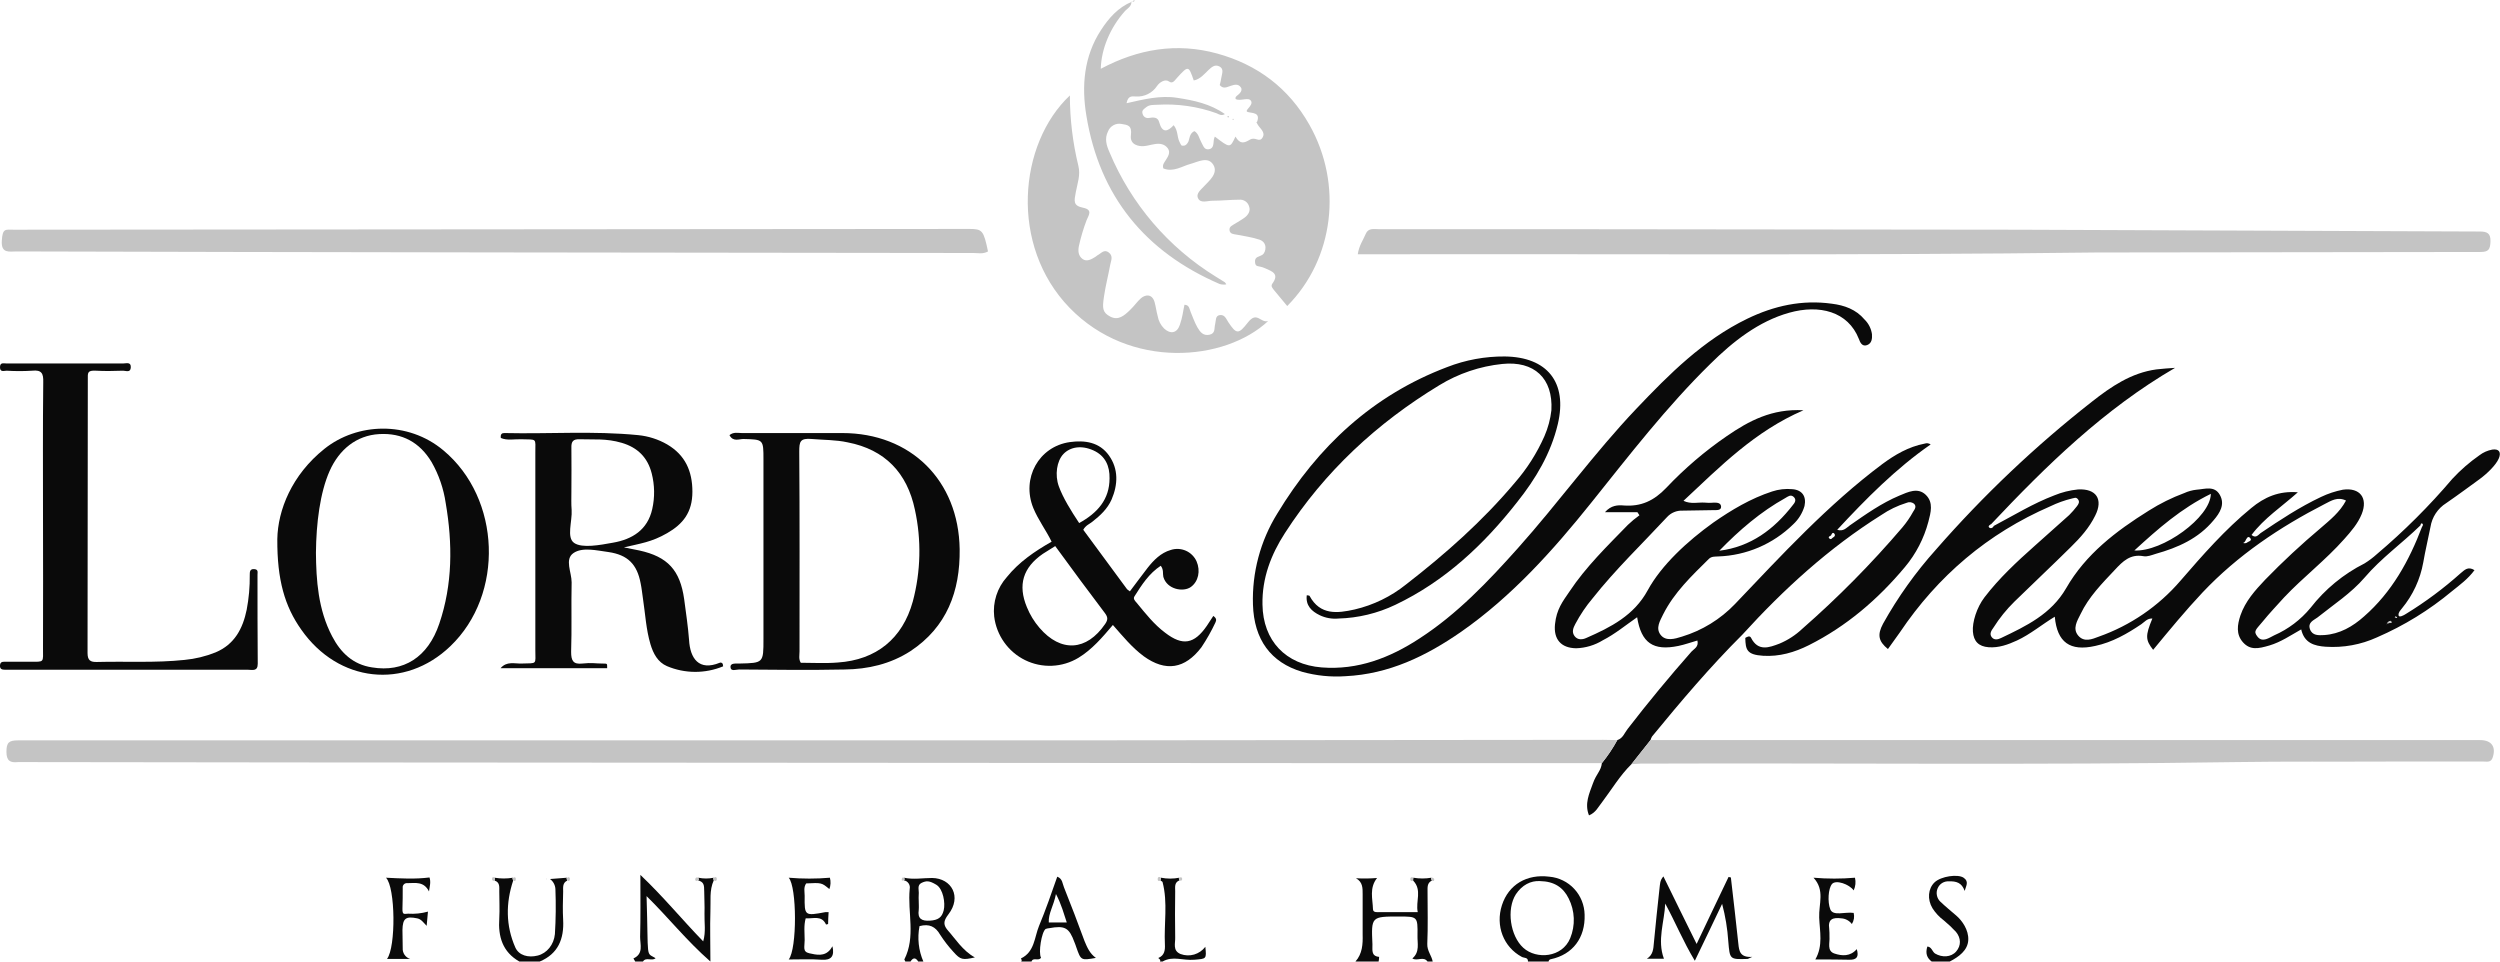
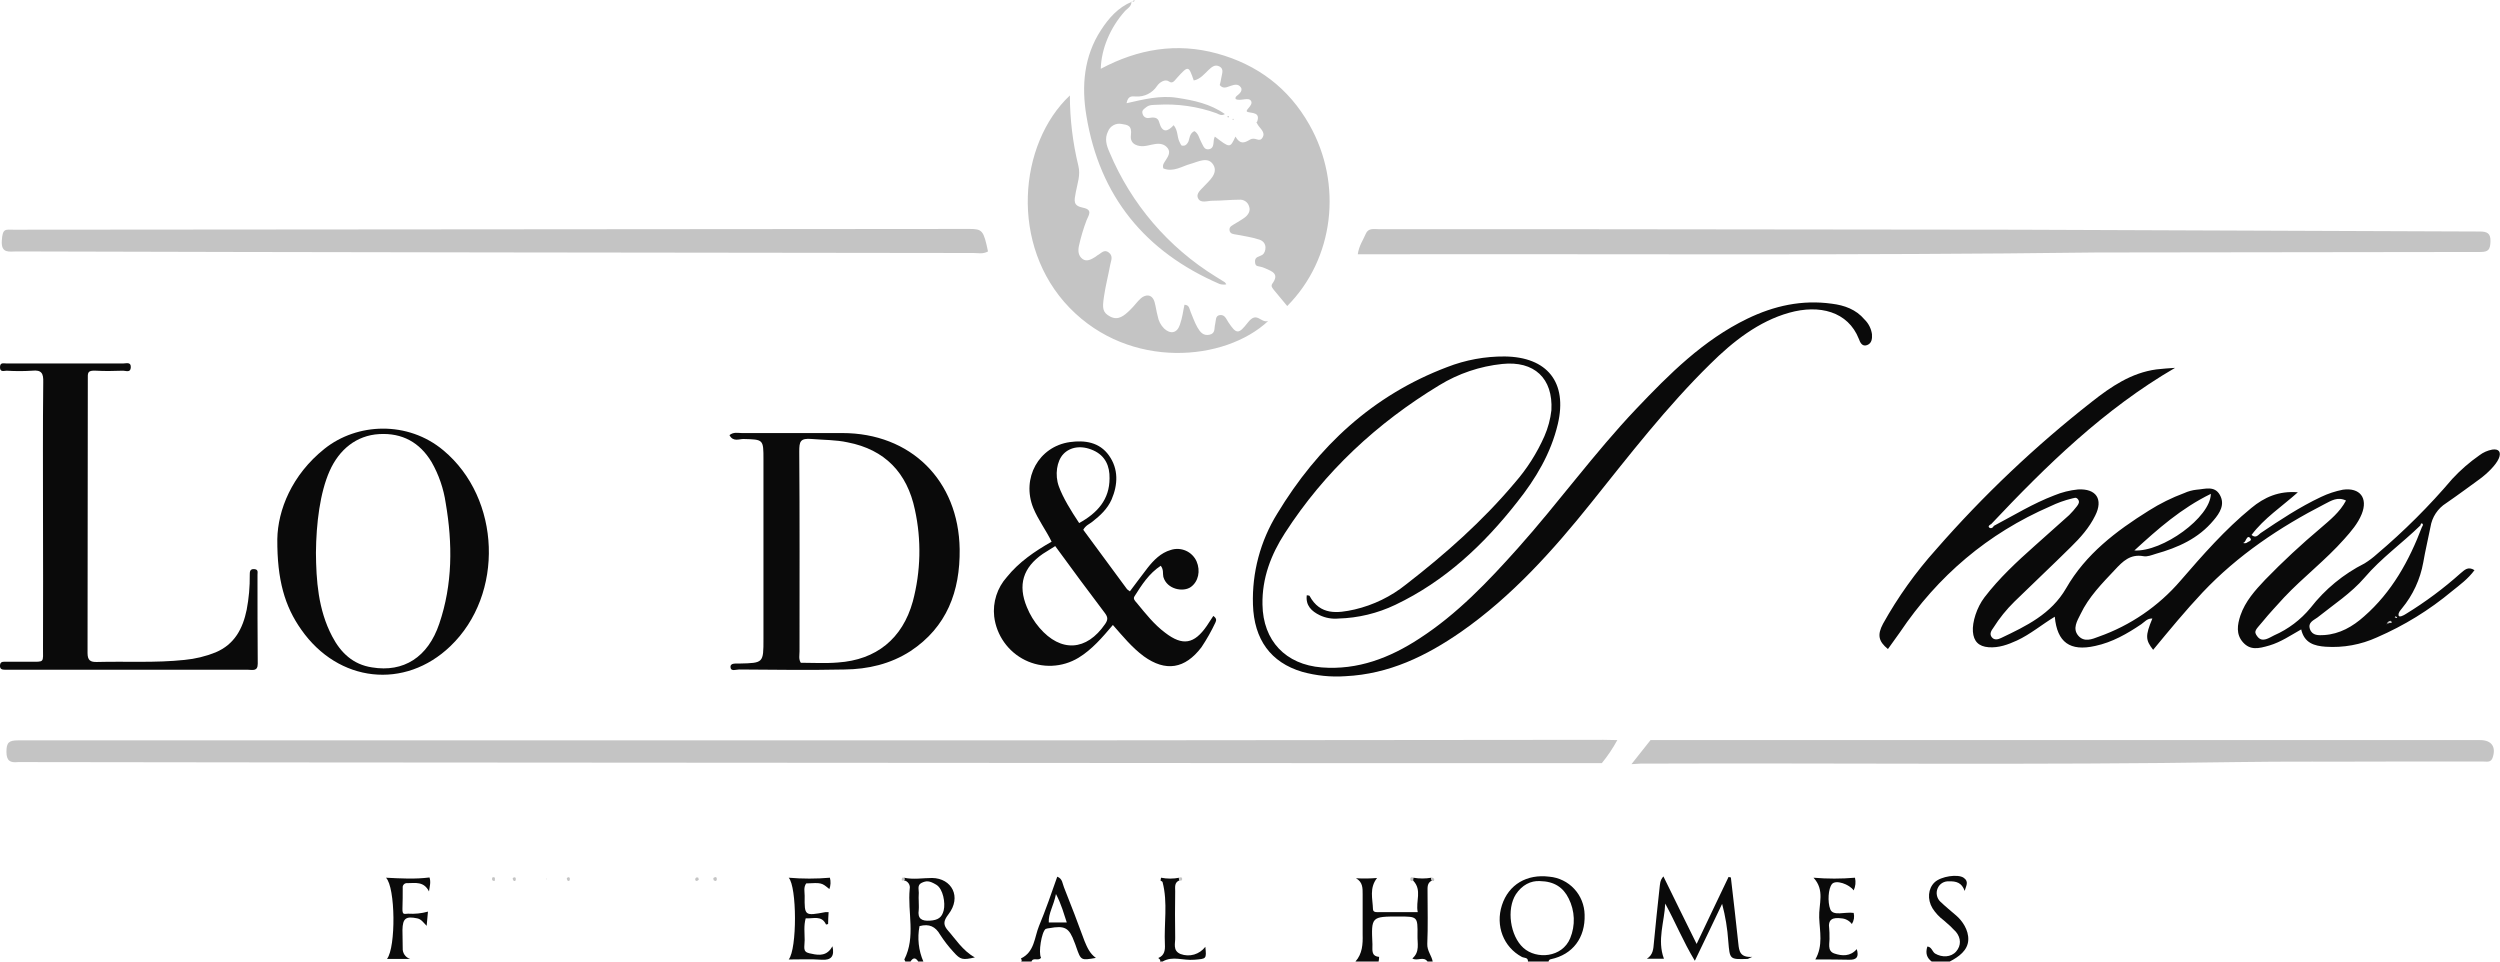
<svg xmlns="http://www.w3.org/2000/svg" width="104" height="40" viewBox="0 0 104 40" fill="none">
  <g clip-path="url(#clip0_23_1135)">
    <path d="M58.796 36.513C59.044 36.556 59.298 36.556 59.546 36.513C59.546 36.524 59.535 36.535 59.535 36.556C59.535 36.578 59.557 36.599 59.568 36.632C59.364 36.728 59.386 36.911 59.386 37.094C59.386 37.815 59.407 38.547 59.375 39.268C59.364 39.559 59.557 39.752 59.6 40H59.386C59.214 39.763 58.957 40 58.754 39.871C59.075 39.602 58.957 39.236 58.968 38.913C58.978 38.127 58.968 38.127 58.197 38.127C57.05 38.127 57.04 38.127 57.093 39.279C57.104 39.494 57.018 39.774 57.372 39.806C57.37 39.871 57.363 39.936 57.35 40H56.386C56.675 39.677 56.697 39.279 56.686 38.87V37.202C56.686 36.954 56.697 36.696 56.408 36.535C56.7 36.553 56.994 36.549 57.286 36.524C56.954 36.944 57.104 37.396 57.115 37.815C57.115 37.977 57.297 37.944 57.415 37.944H58.978C58.882 37.492 59.171 37.03 58.786 36.632C58.783 36.592 58.787 36.552 58.796 36.513Z" fill="#0A0A0A" />
    <path d="M63.563 40C63.574 39.817 63.403 39.86 63.306 39.806C62.546 39.397 62.203 38.515 62.481 37.654C62.76 36.793 63.52 36.352 64.452 36.47C64.848 36.505 65.218 36.685 65.489 36.978C65.76 37.27 65.913 37.653 65.92 38.052C65.952 39.01 65.427 39.709 64.516 39.903C64.492 39.905 64.469 39.916 64.451 39.934C64.433 39.952 64.422 39.975 64.42 40H63.563ZM64.056 36.653C63.681 36.632 63.317 36.815 63.06 37.202C62.663 37.826 62.824 38.934 63.37 39.429C63.917 39.925 64.988 39.838 65.32 39.031C65.429 38.767 65.48 38.482 65.469 38.196C65.458 37.91 65.385 37.629 65.256 37.374C65.031 36.922 64.666 36.664 64.056 36.653Z" fill="#0A0A0A" />
-     <path d="M29.05 36.513C29.262 36.557 29.481 36.557 29.693 36.513L29.671 36.546C29.671 36.578 29.693 36.599 29.693 36.621C29.5 37.041 29.575 37.493 29.553 37.923C29.532 38.58 29.553 39.225 29.553 40C28.547 39.118 27.797 38.16 26.897 37.278C26.983 39.989 26.854 39.602 27.272 39.86C27.122 40 26.875 39.796 26.747 40H26.426L26.351 39.871C26.779 39.677 26.629 39.301 26.629 38.978C26.651 38.16 26.64 37.342 26.64 36.395C27.604 37.31 28.375 38.257 29.253 39.161C29.371 38.763 29.296 38.375 29.307 38.009C29.318 37.643 29.296 37.396 29.296 37.094C29.296 36.793 29.275 36.696 29.039 36.621L29.071 36.589C29.061 36.565 29.053 36.539 29.05 36.513Z" fill="#0A0A0A" />
    <path d="M37.662 40C37.652 39.968 37.62 39.925 37.62 39.914C38.102 38.967 37.748 37.955 37.844 36.976C37.852 36.936 37.852 36.895 37.844 36.856C37.835 36.816 37.819 36.779 37.796 36.746C37.773 36.713 37.744 36.685 37.71 36.663C37.676 36.642 37.638 36.627 37.598 36.621L37.63 36.589C37.63 36.562 37.623 36.536 37.609 36.513C37.995 36.599 38.391 36.524 38.776 36.524C39.59 36.535 40.019 37.309 39.451 38.041C39.237 38.321 39.226 38.483 39.462 38.741C39.698 38.999 40.062 39.569 40.555 39.828C40.04 39.946 39.955 39.925 39.666 39.602C39.459 39.378 39.273 39.137 39.108 38.881C38.916 38.547 38.659 38.418 38.252 38.526C38.155 39.022 38.211 39.536 38.412 40H38.198C38.091 39.828 37.984 39.828 37.877 40H37.662ZM38.219 37.482C38.219 37.6 38.23 37.729 38.219 37.858C38.166 38.214 38.337 38.321 38.68 38.3C39.023 38.278 39.184 38.17 39.258 37.869C39.333 37.568 39.237 36.976 38.948 36.804C38.659 36.632 38.541 36.632 38.337 36.728C38.134 36.825 38.241 37.041 38.219 37.213C38.214 37.302 38.214 37.392 38.219 37.482Z" fill="#0A0A0A" />
-     <path d="M21.605 40C20.909 39.602 20.716 38.967 20.77 38.203C20.791 37.826 20.77 37.449 20.77 37.084C20.77 36.901 20.802 36.707 20.577 36.632V36.513C20.829 36.556 21.086 36.556 21.338 36.513C21.331 36.518 21.326 36.525 21.322 36.532C21.318 36.54 21.316 36.548 21.316 36.556L21.348 36.632C21.038 37.568 21.038 38.504 21.434 39.408C21.584 39.752 21.98 39.849 22.366 39.752C22.752 39.656 23.041 39.3 23.084 38.859C23.123 38.236 23.13 37.611 23.105 36.987C23.101 36.904 23.079 36.824 23.04 36.751C23.001 36.678 22.947 36.615 22.88 36.567L23.587 36.513C23.576 36.525 23.569 36.54 23.566 36.556L23.598 36.632C23.394 36.728 23.427 36.922 23.427 37.094C23.416 37.482 23.405 37.88 23.427 38.267C23.469 39.053 23.223 39.677 22.452 40H21.605Z" fill="#0A0A0A" />
    <path d="M42.482 40C42.525 39.957 42.493 39.914 42.472 39.871C43.039 39.602 43.029 38.999 43.221 38.526C43.5 37.858 43.736 37.17 43.982 36.47C44.207 36.556 44.196 36.761 44.261 36.911C44.56 37.654 44.839 38.397 45.117 39.15C45.225 39.408 45.332 39.666 45.589 39.849C44.968 39.957 44.968 39.957 44.775 39.408C44.753 39.343 44.732 39.279 44.7 39.204C44.475 38.59 44.303 38.493 43.65 38.612C43.599 38.616 43.548 38.627 43.5 38.644C43.329 38.762 43.189 39.645 43.307 39.839C43.211 40 42.975 39.806 42.911 40H42.482ZM43.928 37.191C43.832 37.686 43.607 37.998 43.629 38.375H44.378C44.25 37.998 44.164 37.643 43.928 37.191Z" fill="#0A0A0A" />
    <path d="M80.359 40C80.156 39.849 80.091 39.656 80.177 39.376C80.359 39.387 80.381 39.591 80.499 39.667C80.788 39.839 81.163 39.828 81.377 39.581C81.591 39.333 81.58 39.021 81.366 38.763C81.209 38.594 81.041 38.436 80.863 38.289C80.676 38.151 80.517 37.979 80.391 37.783C80.166 37.407 80.209 36.965 80.477 36.707C80.745 36.449 81.452 36.352 81.687 36.514C81.923 36.675 81.784 36.858 81.73 37.062C81.612 36.718 81.377 36.653 81.077 36.664C80.978 36.657 80.879 36.681 80.794 36.733C80.71 36.785 80.644 36.863 80.606 36.955C80.566 37.046 80.555 37.148 80.575 37.246C80.594 37.344 80.642 37.434 80.713 37.504C80.927 37.708 81.163 37.902 81.388 38.095C81.612 38.289 81.902 38.676 81.88 39.107C81.859 39.537 81.484 39.806 81.109 40H80.359Z" fill="#0A0A0A" />
    <path d="M48.299 36.513C48.55 36.562 48.809 36.562 49.06 36.513L49.038 36.545L49.07 36.621C48.846 36.707 48.888 36.901 48.888 37.073C48.878 37.708 48.878 38.353 48.888 38.999C48.899 39.236 48.77 39.548 49.113 39.688C49.294 39.755 49.492 39.762 49.677 39.708C49.862 39.653 50.025 39.541 50.142 39.386C50.195 39.903 50.184 39.882 49.692 39.925C49.199 39.968 48.792 39.752 48.363 40H48.256C48.31 39.914 48.16 39.86 48.192 39.849C48.449 39.742 48.471 39.516 48.46 39.29C48.417 38.429 48.588 37.557 48.363 36.696C48.363 36.675 48.31 36.653 48.278 36.632L48.299 36.513Z" fill="#0A0A0A" />
    <path d="M82.941 21.878C83.776 21.437 84.579 20.942 85.458 20.608C85.772 20.478 86.105 20.395 86.443 20.361C87.204 20.317 87.504 20.77 87.161 21.448C86.915 21.953 86.54 22.373 86.143 22.76C85.372 23.524 84.579 24.267 83.797 25.031C83.468 25.355 83.176 25.716 82.93 26.107C82.844 26.226 82.748 26.365 82.855 26.505C82.962 26.645 83.123 26.602 83.251 26.538C84.29 26.043 85.329 25.548 85.951 24.471C86.765 23.051 88.029 22.093 89.389 21.243C89.855 20.948 90.35 20.703 90.867 20.511C91.03 20.437 91.204 20.39 91.381 20.371C91.713 20.35 92.121 20.188 92.345 20.587C92.57 20.985 92.345 21.34 92.088 21.641C91.456 22.405 90.599 22.782 89.678 23.04C89.507 23.094 89.325 23.169 89.164 23.137C88.618 23.04 88.307 23.352 87.986 23.697C87.45 24.267 86.893 24.826 86.55 25.548C86.411 25.827 86.208 26.15 86.454 26.441C86.7 26.731 87.032 26.591 87.311 26.484C88.625 26.02 89.796 25.218 90.707 24.159C91.628 23.094 92.56 22.029 93.652 21.135C94.198 20.683 94.798 20.414 95.591 20.479C94.916 21.082 94.188 21.555 93.663 22.255C93.845 22.405 93.941 22.255 94.038 22.179C94.852 21.63 95.666 21.092 96.555 20.673C96.845 20.534 97.151 20.433 97.466 20.371C98.173 20.274 98.515 20.716 98.248 21.383C98.087 21.781 97.808 22.104 97.519 22.427C96.748 23.298 95.816 24.009 95.023 24.848C94.723 25.182 94.413 25.505 94.134 25.849C93.856 26.193 93.716 26.247 93.92 26.495C94.124 26.742 94.402 26.527 94.606 26.43C95.191 26.174 95.708 25.783 96.116 25.289C96.72 24.512 97.488 23.88 98.365 23.438C98.548 23.325 98.72 23.195 98.879 23.051C100.009 22.095 101.059 21.048 102.018 19.919C102.357 19.554 102.734 19.226 103.143 18.94C103.3 18.82 103.484 18.739 103.678 18.703C103.957 18.66 104.064 18.811 103.946 19.08C103.828 19.349 103.464 19.704 103.154 19.93C102.843 20.156 102.232 20.608 101.761 20.931C101.588 21.039 101.44 21.184 101.327 21.355C101.214 21.525 101.14 21.719 101.108 21.921C101.011 22.416 100.893 22.9 100.808 23.395C100.682 24.1 100.375 24.761 99.919 25.311C99.854 25.397 99.769 25.472 99.779 25.591C99.79 25.709 99.994 25.601 100.09 25.537C100.896 25.043 101.656 24.478 102.361 23.847C102.522 23.718 102.661 23.546 102.939 23.718C102.671 24.084 102.329 24.331 102.007 24.59C101.062 25.379 100.008 26.027 98.879 26.516C98.212 26.82 97.479 26.953 96.748 26.904C96.277 26.871 95.859 26.753 95.73 26.183C95.291 26.43 94.884 26.71 94.413 26.85C93.941 26.99 93.609 27.054 93.309 26.721C93.01 26.387 93.074 25.989 93.202 25.601C93.406 25.009 93.813 24.558 94.231 24.116C94.965 23.36 95.738 22.642 96.544 21.964C96.93 21.63 97.337 21.308 97.594 20.823C97.241 20.651 96.973 20.834 96.716 20.963C94.831 21.932 93.095 23.094 91.628 24.644C90.91 25.408 90.246 26.215 89.571 27.033C89.25 26.624 89.239 26.451 89.539 25.73C89.325 25.72 89.218 25.87 89.078 25.967C88.489 26.365 87.868 26.721 87.161 26.871C86.111 27.108 85.576 26.721 85.479 25.655C84.944 25.978 84.462 26.387 83.905 26.645C83.53 26.817 83.144 26.957 82.726 26.925C82.308 26.893 82.105 26.677 82.073 26.279C82.041 25.881 82.234 25.268 82.555 24.848C83.165 24.052 83.894 23.374 84.644 22.707L86.079 21.426C86.194 21.311 86.302 21.189 86.4 21.06C86.465 20.974 86.529 20.877 86.443 20.77C86.358 20.662 86.283 20.727 86.197 20.737C85.886 20.812 85.585 20.921 85.297 21.06C82.694 22.19 80.616 23.955 79.031 26.312L78.538 27C78.142 26.677 78.088 26.409 78.335 25.946C78.953 24.837 79.693 23.801 80.541 22.857C82.504 20.609 84.674 18.551 87.022 16.712C87.814 16.088 88.661 15.507 89.71 15.367C89.957 15.335 90.203 15.324 90.482 15.303C87.525 17.025 85.136 19.36 82.833 21.803C82.769 21.835 82.694 21.889 82.748 21.942C82.801 21.996 82.898 21.975 82.941 21.878ZM93.47 22.577C93.524 22.524 93.706 22.502 93.609 22.384C93.513 22.265 93.449 22.416 93.406 22.502C93.363 22.588 93.309 22.577 93.32 22.588C93.331 22.599 93.417 22.61 93.47 22.577ZM99.297 25.935L99.49 25.903C99.479 25.881 99.469 25.827 99.458 25.827C99.423 25.832 99.39 25.845 99.362 25.865C99.334 25.886 99.312 25.914 99.297 25.946L99.265 25.967C99.265 25.978 99.265 25.978 99.254 25.989L99.297 25.935ZM100.69 21.856C99.929 22.599 99.062 23.212 98.365 24.03C97.808 24.676 97.08 25.149 96.405 25.688C96.245 25.806 95.998 25.892 96.094 26.172C96.191 26.451 96.459 26.43 96.684 26.419C97.337 26.376 97.873 26.064 98.344 25.644C99.501 24.633 100.219 23.331 100.754 21.921C100.786 21.878 100.818 21.813 100.765 21.781C100.711 21.749 100.701 21.813 100.69 21.856ZM88.789 22.9C89.957 22.965 91.96 21.523 91.971 20.544C90.739 21.146 89.775 21.996 88.789 22.9ZM99.694 25.709L99.726 25.677L99.662 25.644C99.651 25.634 99.629 25.666 99.619 25.677L99.694 25.709Z" fill="#0A0A0A" />
-     <path d="M72.486 26.398C71.147 27.732 69.926 29.174 68.726 30.637C68.697 30.684 68.675 30.735 68.662 30.788L67.869 31.789C67.387 32.262 67.045 32.843 66.638 33.382C66.487 33.565 66.391 33.801 66.102 33.92C65.909 33.435 66.113 33.016 66.263 32.596C66.413 32.176 66.605 32.069 66.638 31.746C66.881 31.447 67.096 31.127 67.28 30.788C67.516 30.713 67.58 30.487 67.709 30.325C68.555 29.228 69.444 28.152 70.365 27.108C70.472 26.989 70.676 26.914 70.612 26.645C70.344 26.72 70.087 26.817 69.819 26.871C68.78 27.086 68.276 26.753 68.105 25.677C67.623 26.01 67.184 26.376 66.68 26.634C66.344 26.841 65.96 26.956 65.566 26.968C64.934 26.957 64.624 26.591 64.688 25.967C64.752 25.343 65.009 25.02 65.288 24.611C65.973 23.578 66.862 22.717 67.719 21.835C67.87 21.69 68.031 21.557 68.201 21.436L68.116 21.307H66.766C67.023 21.017 67.302 21.006 67.548 21.028C68.266 21.081 68.801 20.834 69.315 20.296C70.076 19.491 70.92 18.769 71.833 18.143C72.754 17.509 73.718 16.992 75.025 17.067C73 17.939 71.565 19.403 70.033 20.834C70.344 20.985 70.644 20.888 70.922 20.909C71.201 20.931 71.179 20.909 71.297 20.909C71.415 20.909 71.586 20.909 71.597 21.071C71.608 21.232 71.426 21.221 71.308 21.221L69.98 21.243C69.864 21.239 69.748 21.26 69.641 21.305C69.534 21.349 69.438 21.416 69.358 21.501C68.319 22.62 67.205 23.686 66.252 24.891C65.975 25.219 65.735 25.576 65.534 25.956C65.448 26.118 65.374 26.29 65.502 26.462C65.631 26.634 65.834 26.613 65.995 26.537C67.002 26.096 67.977 25.601 68.544 24.557C69.112 23.513 70.194 22.513 71.276 21.738C72.036 21.21 72.829 20.737 73.718 20.446C73.99 20.355 74.278 20.323 74.564 20.35C74.971 20.382 75.153 20.651 75.068 21.049C74.983 21.342 74.82 21.607 74.596 21.813C73.76 22.633 72.648 23.109 71.479 23.148C71.34 23.158 71.201 23.137 71.083 23.255C70.376 23.955 69.647 24.643 69.187 25.558C69.058 25.827 68.865 26.128 69.08 26.408C69.294 26.688 69.669 26.58 69.969 26.484C70.808 26.229 71.568 25.762 72.175 25.128C74.125 23.083 76.032 21.006 78.303 19.306C78.827 18.918 79.395 18.585 80.059 18.456C80.102 18.441 80.147 18.436 80.192 18.441C80.236 18.447 80.279 18.463 80.316 18.488C78.86 19.499 77.628 20.748 76.428 22.039C76.685 22.125 76.814 21.953 76.953 21.856C77.617 21.393 78.27 20.931 79.01 20.619C79.374 20.468 79.781 20.264 80.113 20.586C80.445 20.909 80.316 21.329 80.22 21.706C80.037 22.398 79.704 23.041 79.245 23.589C78.121 24.934 76.814 26.053 75.25 26.839C74.65 27.14 74.018 27.323 73.343 27.28C72.668 27.237 72.615 27.032 72.604 26.537C72.679 26.494 72.786 26.43 72.84 26.527C73.139 27.119 73.6 26.936 74.029 26.774C74.377 26.628 74.696 26.42 74.971 26.161C76.46 24.858 77.853 23.448 79.138 21.942C79.31 21.739 79.46 21.519 79.588 21.286C79.641 21.2 79.749 21.071 79.62 20.952C79.576 20.919 79.524 20.898 79.469 20.892C79.415 20.887 79.359 20.896 79.309 20.92C78.937 21.035 78.583 21.206 78.26 21.426C76.085 22.792 74.211 24.503 72.486 26.398ZM76.171 22.276C76.107 22.308 76.032 22.34 76.107 22.405C76.182 22.47 76.214 22.373 76.267 22.351C76.321 22.33 76.364 22.254 76.299 22.19C76.235 22.125 76.192 22.222 76.171 22.276ZM71.522 22.911C72.829 22.749 73.804 22.018 74.586 21.006C74.661 20.92 74.746 20.791 74.618 20.672C74.489 20.554 74.371 20.662 74.275 20.715C73.247 21.286 72.358 22.05 71.522 22.911Z" fill="#0A0A0A" />
    <path d="M47.067 0.064C47.078 0.28 46.885 0.355 46.778 0.484C46.189 1.151 45.814 2.023 45.792 2.862C47.346 2.034 48.953 1.765 50.634 2.227C52.316 2.69 53.612 3.67 54.469 5.187C55.872 7.662 55.497 10.772 53.548 12.731L53.012 12.085C52.948 11.999 52.852 11.913 52.926 11.805C53.237 11.385 52.916 11.289 52.627 11.159C52.337 11.03 52.23 11.138 52.209 10.901C52.187 10.664 52.402 10.686 52.53 10.589C52.659 10.492 52.755 10.083 52.38 9.965C52.005 9.847 51.748 9.825 51.438 9.76C51.32 9.739 51.17 9.739 51.148 9.578C51.127 9.416 51.277 9.373 51.373 9.308C51.47 9.244 51.652 9.147 51.78 9.05C51.909 8.953 52.038 8.781 51.962 8.587C51.938 8.5 51.884 8.425 51.809 8.374C51.735 8.323 51.645 8.299 51.555 8.308C51.181 8.308 50.806 8.351 50.431 8.351C50.227 8.351 49.949 8.469 49.842 8.254C49.734 8.039 49.981 7.877 50.12 7.716C50.259 7.554 50.699 7.221 50.474 6.855C50.249 6.489 49.831 6.737 49.51 6.823C49.188 6.909 48.803 7.178 48.395 7.006C48.342 6.855 48.438 6.758 48.503 6.65C48.567 6.543 48.717 6.349 48.578 6.166C48.438 5.983 48.245 5.962 48.042 5.994C47.839 6.026 47.731 6.069 47.571 6.08C47.41 6.091 46.992 6.048 47.046 5.628C47.099 5.208 46.907 5.198 46.65 5.155C46.535 5.134 46.417 5.154 46.316 5.211C46.214 5.268 46.135 5.358 46.093 5.467C45.943 5.768 46.028 6.048 46.157 6.338C47.055 8.481 48.598 10.287 50.57 11.504L50.934 11.73C50.966 11.741 50.977 11.784 51.009 11.816C51.041 11.848 50.827 11.848 50.741 11.816C47.646 10.482 45.739 8.168 45.193 4.81C44.989 3.583 45.086 2.346 45.803 1.248C46.125 0.753 46.51 0.312 47.078 0.075L47.067 0.064ZM51.395 5.682C51.588 6.015 51.759 5.951 51.995 5.811C52.23 5.671 52.38 5.951 52.52 5.725C52.659 5.499 52.412 5.348 52.316 5.176C52.22 5.004 52.284 5.101 52.294 5.068C52.444 4.67 52.091 4.713 51.909 4.66C51.727 4.606 52.145 4.401 52.048 4.208C51.952 4.014 51.598 4.229 51.406 4.121C51.373 4.046 51.427 4.014 51.459 3.982C51.491 3.949 51.727 3.799 51.62 3.637C51.513 3.476 51.352 3.519 51.191 3.573C51.031 3.626 50.891 3.713 50.741 3.54C50.769 3.441 50.79 3.341 50.806 3.239C50.827 3.078 50.934 2.873 50.731 2.766C50.527 2.658 50.388 2.809 50.259 2.927C50.131 3.045 49.927 3.304 49.66 3.347C49.445 2.723 49.434 2.723 48.974 3.228C48.877 3.325 48.792 3.508 48.631 3.39C48.471 3.271 48.235 3.422 48.128 3.583C48.033 3.725 47.903 3.839 47.751 3.914C47.599 3.99 47.429 4.024 47.26 4.014C47.121 4.014 46.928 3.949 46.864 4.294C47.581 4.132 48.267 3.96 48.963 4.068C49.66 4.175 50.345 4.315 50.956 4.746C50.806 4.832 50.709 4.756 50.613 4.713C49.824 4.429 48.986 4.308 48.149 4.358C47.988 4.369 47.828 4.347 47.688 4.455C47.549 4.563 47.485 4.606 47.538 4.756C47.556 4.809 47.591 4.853 47.639 4.881C47.686 4.908 47.742 4.918 47.796 4.907C47.978 4.875 48.17 4.864 48.224 5.09C48.353 5.553 48.578 5.477 48.824 5.208C49.006 5.424 48.963 5.682 49.06 5.886C49.156 6.091 49.145 6.059 49.242 6.059C49.338 6.059 49.392 5.972 49.434 5.897C49.477 5.822 49.477 5.531 49.692 5.456C49.863 5.564 49.884 5.757 49.97 5.908C50.056 6.059 50.088 6.241 50.291 6.209C50.495 6.177 50.474 5.972 50.495 5.822C50.503 5.773 50.517 5.726 50.538 5.682C51.17 6.166 51.17 6.166 51.395 5.682Z" fill="#C4C4C4" />
    <path d="M54.362 24.762C54.426 24.773 54.48 24.773 54.48 24.794C54.919 25.601 55.636 25.515 56.354 25.354C57.137 25.171 57.869 24.814 58.496 24.31C60.135 23.04 61.678 21.674 63.017 20.081C63.523 19.502 63.938 18.848 64.249 18.144C64.398 17.802 64.496 17.439 64.538 17.068C64.613 15.733 63.82 15.002 62.492 15.141C61.566 15.237 60.673 15.538 59.878 16.024C57.286 17.595 55.101 19.618 53.451 22.179C52.873 23.073 52.498 24.052 52.519 25.149C52.541 26.656 53.483 27.646 54.983 27.765C56.483 27.883 57.822 27.366 59.053 26.559C60.628 25.537 61.903 24.192 63.145 22.803C64.827 20.92 66.316 18.854 68.062 17.014C69.444 15.561 70.847 14.151 72.689 13.258C73.803 12.72 74.96 12.462 76.203 12.634C76.728 12.699 77.21 12.871 77.563 13.29C77.732 13.454 77.842 13.67 77.874 13.904C77.885 14.076 77.874 14.28 77.671 14.356C77.467 14.431 77.381 14.248 77.328 14.098C76.878 12.957 75.689 12.655 74.425 13.011C73.161 13.366 72.09 14.205 71.147 15.141C69.337 16.917 67.784 18.929 66.198 20.91C64.613 22.89 62.899 24.805 60.789 26.279C59.332 27.291 57.779 28.044 55.968 28.13C55.363 28.172 54.754 28.11 54.169 27.947C52.862 27.56 52.166 26.602 52.123 25.149C52.081 23.818 52.431 22.504 53.13 21.372C54.822 18.574 57.104 16.444 60.2 15.271C60.965 14.973 61.779 14.823 62.599 14.829C64.367 14.851 65.213 15.905 64.806 17.638C64.516 18.865 63.885 19.919 63.113 20.888C61.721 22.664 60.103 24.181 58.047 25.16C57.306 25.514 56.499 25.709 55.679 25.731C55.411 25.756 55.14 25.708 54.897 25.591C54.565 25.429 54.308 25.192 54.362 24.762Z" fill="#0A0A0A" />
    <path d="M67.28 30.788C67.096 31.127 66.881 31.447 66.637 31.746H55.294C46.382 31.735 10.144 31.724 1.232 31.703H0.75C0.428 31.735 0.268 31.66 0.268 31.272C0.268 30.885 0.375 30.799 0.75 30.799H43.907L66.702 30.777L67.28 30.788Z" fill="#C4C4C4" />
    <path d="M56.483 10.578C56.536 10.213 56.708 9.986 56.815 9.728C56.922 9.47 57.169 9.535 57.372 9.535H65.556L83.948 9.556L103.154 9.631C103.454 9.631 103.614 9.696 103.604 10.04C103.593 10.385 103.518 10.482 103.186 10.482L87.225 10.503C77.156 10.632 67.088 10.557 57.019 10.578H56.483Z" fill="#C4C4C4" />
    <path d="M67.869 31.789L68.662 30.788H103.175C103.657 30.788 103.85 31.079 103.689 31.531C103.614 31.724 103.464 31.681 103.325 31.681H99.319C97.209 31.692 95.109 31.671 92.999 31.703C84.751 31.832 76.492 31.735 68.233 31.767L67.869 31.789Z" fill="#C4C4C4" />
-     <path d="M25.258 27.797H20.824C21.081 27.495 21.402 27.614 21.702 27.603C22.366 27.581 22.27 27.667 22.27 27.032V18.832C22.27 18.208 22.355 18.294 21.691 18.273C21.402 18.262 21.102 18.337 20.834 18.219C20.813 18.047 20.888 18.015 20.984 18.015C22.837 18.058 24.691 17.918 26.544 18.101C26.97 18.142 27.383 18.274 27.754 18.488C28.504 18.929 28.804 19.596 28.804 20.457C28.804 21.318 28.408 21.802 27.754 22.179C27.101 22.556 26.63 22.61 25.955 22.771L26.597 22.9C27.776 23.158 28.29 23.718 28.461 24.923C28.536 25.494 28.622 26.053 28.665 26.624C28.708 27.388 29.072 27.926 29.939 27.571C29.951 27.565 29.964 27.563 29.977 27.562C29.99 27.562 30.003 27.565 30.015 27.57C30.027 27.575 30.038 27.582 30.047 27.592C30.056 27.601 30.063 27.612 30.068 27.624C30.068 27.657 30.089 27.721 30.079 27.721C29.708 27.874 29.311 27.952 28.91 27.95C28.509 27.948 28.113 27.867 27.744 27.71C27.369 27.549 27.176 27.194 27.058 26.796C26.876 26.182 26.844 25.537 26.747 24.902C26.715 24.686 26.694 24.471 26.651 24.267C26.501 23.471 26.115 23.083 25.312 22.965C24.819 22.9 24.23 22.75 23.855 23.008C23.48 23.266 23.78 23.804 23.78 24.224C23.759 25.192 23.791 26.161 23.759 27.119C23.759 27.485 23.844 27.646 24.23 27.603C24.616 27.56 24.766 27.603 25.033 27.603C25.301 27.603 25.248 27.603 25.258 27.797ZM23.77 20.457C23.77 20.716 23.759 20.963 23.78 21.211C23.812 21.684 23.555 22.362 23.887 22.588C24.219 22.814 24.959 22.674 25.494 22.577C26.308 22.437 26.94 22.039 27.133 21.178C27.244 20.689 27.236 20.18 27.111 19.693C26.94 19.026 26.522 18.617 25.869 18.423C25.215 18.23 24.712 18.294 24.123 18.273C23.844 18.262 23.759 18.359 23.77 18.639C23.78 19.252 23.77 19.855 23.77 20.457Z" fill="#0A0A0A" />
    <path d="M30.346 18.101C30.518 17.961 30.7 18.015 30.86 18.015H35.038C37.887 18.015 39.88 19.984 39.922 22.846C39.944 24.601 39.387 26.086 37.877 27.086C37.041 27.625 36.109 27.84 35.134 27.851C33.667 27.883 32.21 27.861 30.742 27.851C30.625 27.851 30.4 27.947 30.389 27.754C30.378 27.56 30.635 27.614 30.764 27.603C31.76 27.581 31.76 27.581 31.76 26.581V19.123C31.76 18.273 31.76 18.284 30.925 18.262C30.742 18.262 30.496 18.391 30.346 18.101ZM33.313 27.571C33.828 27.571 34.342 27.603 34.856 27.56C36.452 27.452 37.544 26.57 37.973 25.02C38.306 23.772 38.336 22.462 38.059 21.2C37.737 19.672 36.816 18.703 35.263 18.402C34.77 18.294 34.267 18.305 33.774 18.262C33.281 18.219 33.249 18.37 33.249 18.789C33.27 21.555 33.26 24.331 33.26 27.097C33.26 27.259 33.217 27.42 33.313 27.571Z" fill="#0A0A0A" />
    <path d="M1.789 21.48C1.789 19.618 1.778 17.756 1.799 15.895C1.81 15.54 1.735 15.378 1.339 15.421C0.986 15.443 0.632 15.443 0.278 15.421C0.171 15.421 -7.45109e-05 15.496 -7.45109e-05 15.281C-7.45109e-05 15.066 0.139 15.12 0.268 15.12H5.131C5.249 15.12 5.452 15.044 5.441 15.281C5.431 15.518 5.238 15.421 5.12 15.421C4.745 15.432 4.37 15.443 3.995 15.421C3.62 15.4 3.653 15.518 3.653 15.787C3.653 19.575 3.649 23.367 3.642 27.162C3.642 27.474 3.76 27.549 4.049 27.538C5.259 27.506 6.47 27.581 7.68 27.452C8.121 27.41 8.554 27.305 8.966 27.14C9.758 26.807 10.101 26.15 10.262 25.365C10.353 24.89 10.396 24.406 10.39 23.923C10.39 23.793 10.39 23.664 10.572 23.675C10.755 23.686 10.712 23.804 10.712 23.912C10.712 25.139 10.712 26.376 10.722 27.614C10.722 27.947 10.487 27.861 10.305 27.861H0.203C0.075 27.861 -0.011 27.829 -7.45109e-05 27.678C0.011 27.528 0.107 27.528 0.214 27.528H1.232C1.864 27.528 1.789 27.581 1.789 26.947C1.799 25.117 1.789 23.298 1.789 21.48Z" fill="#0A0A0A" />
    <path d="M41.101 10.46C40.886 10.579 40.694 10.525 40.501 10.525C30.443 10.514 10.744 10.492 0.696 10.46C0.385 10.46 0.043 10.557 0.075 10.019C0.107 9.481 0.225 9.556 0.578 9.556L40.33 9.524C40.865 9.524 40.919 9.588 41.101 10.46Z" fill="#C4C4C4" />
    <path d="M50.474 25.623C50.623 25.73 50.602 25.806 50.559 25.902C50.392 26.257 50.198 26.599 49.981 26.925C49.295 27.829 48.492 27.958 47.581 27.301C47.089 26.936 46.703 26.462 46.296 25.999C45.857 26.516 45.428 27.022 44.861 27.366C44.528 27.566 44.151 27.68 43.764 27.696C43.377 27.713 42.992 27.632 42.644 27.461C42.296 27.29 41.996 27.034 41.771 26.716C41.547 26.399 41.404 26.031 41.358 25.644C41.326 25.35 41.356 25.052 41.447 24.77C41.537 24.488 41.686 24.229 41.883 24.008C42.386 23.384 43.029 22.943 43.747 22.534C43.511 22.05 43.19 21.63 42.986 21.135C42.483 19.898 43.211 18.574 44.507 18.391C45.128 18.305 45.739 18.391 46.135 18.951C46.532 19.51 46.51 20.156 46.242 20.78C46.071 21.167 45.771 21.447 45.439 21.706C45.321 21.802 45.16 21.856 45.064 22.039L46.864 24.482C46.885 24.525 46.939 24.547 47.003 24.6C47.26 24.267 47.496 23.933 47.742 23.621C47.988 23.309 48.288 22.997 48.706 22.878C48.911 22.811 49.134 22.823 49.332 22.91C49.529 22.997 49.688 23.155 49.777 23.352C49.949 23.75 49.852 24.191 49.542 24.417C49.231 24.643 48.545 24.525 48.395 23.998C48.363 23.858 48.417 23.707 48.288 23.535C47.796 23.858 47.496 24.331 47.196 24.805C47.121 24.912 47.228 25.009 47.292 25.084C47.656 25.526 48.01 25.978 48.471 26.322C49.199 26.882 49.681 26.796 50.206 26.032L50.474 25.623ZM43.897 22.717L43.382 23.04C42.558 23.61 42.333 24.331 42.718 25.257C42.845 25.571 43.022 25.861 43.243 26.118C44.132 27.151 45.203 27.086 45.975 25.956C46.093 25.784 46.093 25.676 45.964 25.504C45.278 24.6 44.603 23.686 43.897 22.717ZM44.893 21.759C45.653 21.34 46.157 20.78 46.157 19.898C46.167 19.392 45.985 18.961 45.482 18.735C44.978 18.509 44.518 18.595 44.239 18.886C43.961 19.177 43.875 19.758 44.047 20.231C44.218 20.705 44.55 21.243 44.893 21.759Z" fill="#0A0A0A" />
    <path d="M11.536 22.427C11.558 21.221 12.136 19.758 13.497 18.671C14.857 17.584 16.967 17.498 18.445 18.735C20.845 20.737 20.984 24.73 18.735 26.882C16.839 28.701 14.075 28.399 12.533 26.193C11.847 25.225 11.526 24.127 11.536 22.427ZM13.143 22.997C13.154 24.127 13.229 25.354 13.818 26.473C14.171 27.151 14.686 27.646 15.478 27.764C16.785 27.98 17.803 27.345 18.274 25.946C18.831 24.31 18.831 22.62 18.542 20.931C18.454 20.328 18.255 19.748 17.953 19.22C17.46 18.402 16.732 18.004 15.778 18.058C14.825 18.111 14.107 18.703 13.711 19.596C13.315 20.49 13.154 21.759 13.143 22.997Z" fill="#0A0A0A" />
    <path d="M44.507 3.971C44.508 4.957 44.626 5.94 44.86 6.898C44.957 7.285 44.818 7.64 44.753 7.995C44.689 8.351 44.625 8.555 45.053 8.641C45.482 8.727 45.278 8.964 45.203 9.158C45.07 9.508 44.963 9.868 44.882 10.234C44.839 10.449 44.86 10.643 45.032 10.772C45.203 10.901 45.396 10.793 45.567 10.686L45.653 10.621C45.803 10.546 45.931 10.352 46.124 10.503C46.317 10.653 46.221 10.836 46.189 10.998C46.103 11.461 45.985 11.913 45.921 12.365C45.857 12.816 45.857 12.999 46.189 13.172C46.521 13.344 46.767 13.129 46.992 12.913C47.217 12.698 47.292 12.558 47.463 12.408C47.635 12.257 47.924 12.203 48.031 12.569C48.085 12.763 48.106 12.956 48.16 13.15C48.193 13.346 48.287 13.527 48.427 13.667C48.695 13.914 48.963 13.86 49.081 13.516C49.199 13.172 49.209 12.967 49.274 12.677C49.488 12.687 49.477 12.86 49.531 12.978C49.584 13.096 49.691 13.408 49.809 13.613C49.927 13.817 50.056 13.979 50.313 13.925C50.57 13.871 50.505 13.656 50.548 13.495C50.591 13.333 50.548 13.129 50.752 13.107C50.955 13.086 51.009 13.268 51.095 13.398C51.437 13.914 51.523 13.914 51.909 13.419C52.294 12.924 52.434 13.451 52.755 13.355C50.966 15.033 47.013 15.399 44.496 12.806C41.979 10.212 42.375 5.972 44.507 3.971Z" fill="#C4C4C4" />
    <path d="M70.58 39.268C71.04 38.289 71.479 37.385 71.908 36.481L72.004 36.502C72.111 37.428 72.219 38.343 72.315 39.257C72.347 39.559 72.379 39.839 72.893 39.806C72.743 39.871 72.722 39.892 72.69 39.892C71.951 39.914 71.961 39.914 71.897 39.161C71.862 38.633 71.776 38.111 71.64 37.6C71.276 38.375 70.901 39.139 70.505 39.968C70.012 39.15 69.691 38.353 69.273 37.589C69.241 38.353 68.93 39.107 69.219 39.882H68.512C68.769 39.72 68.78 39.473 68.801 39.225C68.876 38.461 68.951 37.697 69.037 36.944C69.058 36.793 69.048 36.621 69.198 36.459C69.648 37.385 70.098 38.289 70.58 39.268Z" fill="#0A0A0A" />
    <path d="M77.113 37.977C77.132 38.055 77.135 38.136 77.123 38.216C77.11 38.295 77.081 38.371 77.038 38.44C76.986 38.371 76.92 38.314 76.844 38.273C76.769 38.232 76.685 38.208 76.599 38.203C76.257 38.16 76.031 38.224 76.096 38.644C76.105 38.751 76.109 38.859 76.106 38.967C76.128 39.214 75.989 39.559 76.31 39.666C76.631 39.774 76.974 39.795 77.242 39.483C77.338 39.806 77.242 39.935 76.921 39.925C76.599 39.914 75.999 39.914 75.517 39.914C75.849 39.343 75.7 38.741 75.678 38.17C75.657 37.6 75.924 37.03 75.442 36.513C76.016 36.562 76.593 36.562 77.167 36.513C77.209 36.69 77.19 36.876 77.113 37.041C76.931 36.782 76.374 36.589 76.214 36.772C76.053 36.954 76.021 37.525 76.139 37.826C76.257 38.127 76.749 37.923 77.113 37.977Z" fill="#0A0A0A" />
    <path d="M16.099 39.892C16.474 39.408 16.453 36.911 16.057 36.513C16.678 36.545 17.278 36.578 17.867 36.502C17.931 36.696 17.878 36.858 17.846 37.084C17.631 36.653 17.278 36.739 16.946 36.739C16.92 36.736 16.893 36.738 16.868 36.747C16.843 36.755 16.82 36.769 16.802 36.788C16.783 36.807 16.769 36.83 16.76 36.855C16.752 36.88 16.749 36.907 16.753 36.933C16.753 37.224 16.753 37.503 16.742 37.794C16.732 38.084 16.828 38.009 16.978 38.009C17.256 38.027 17.535 37.998 17.803 37.923C17.781 38.138 17.77 38.289 17.749 38.515C17.61 38.375 17.524 38.235 17.353 38.203C16.881 38.106 16.753 38.203 16.742 38.687C16.742 38.934 16.753 39.182 16.753 39.44C16.746 39.54 16.773 39.639 16.83 39.721C16.886 39.803 16.968 39.863 17.064 39.892H16.099Z" fill="#0A0A0A" />
    <path d="M34.631 39.365C34.717 39.763 34.599 39.957 34.17 39.925C33.742 39.892 33.281 39.914 32.81 39.914C33.163 39.473 33.153 36.89 32.81 36.513C33.38 36.562 33.954 36.562 34.524 36.513C34.566 36.669 34.558 36.835 34.502 36.987C34.181 36.718 34.181 36.718 33.538 36.75C33.421 36.911 33.474 37.094 33.474 37.267C33.464 38.106 33.474 38.106 34.342 37.944H34.47C34.46 38.117 34.449 38.278 34.449 38.44L34.363 38.461C34.181 38.063 33.838 38.224 33.517 38.203C33.431 38.504 33.474 38.816 33.474 39.107C33.474 39.397 33.378 39.591 33.667 39.656C33.956 39.72 34.299 39.806 34.545 39.494L34.631 39.365Z" fill="#0A0A0A" />
    <path d="M20.588 36.514V36.632C20.578 36.639 20.566 36.644 20.554 36.646C20.541 36.648 20.529 36.647 20.517 36.642C20.506 36.638 20.495 36.631 20.487 36.622C20.479 36.612 20.473 36.601 20.47 36.589C20.459 36.503 20.502 36.46 20.588 36.514Z" fill="#C4C4C4" />
    <path d="M21.359 36.632L21.327 36.556C21.327 36.548 21.329 36.54 21.333 36.532C21.337 36.525 21.342 36.518 21.349 36.513C21.434 36.47 21.466 36.513 21.456 36.589C21.445 36.664 21.413 36.664 21.359 36.632Z" fill="#C4C4C4" />
    <path d="M23.609 36.632L23.577 36.556C23.58 36.54 23.587 36.525 23.598 36.513C23.684 36.459 23.716 36.524 23.705 36.589C23.695 36.653 23.662 36.664 23.609 36.632Z" fill="#C4C4C4" />
    <path d="M29.05 36.513C29.053 36.539 29.061 36.565 29.072 36.589L29.039 36.621C28.986 36.664 28.932 36.653 28.922 36.599C28.911 36.545 28.954 36.47 29.05 36.513Z" fill="#C4C4C4" />
    <path d="M29.693 36.621C29.693 36.6 29.671 36.578 29.671 36.546L29.693 36.514C29.768 36.46 29.821 36.492 29.821 36.567C29.821 36.643 29.768 36.675 29.693 36.621Z" fill="#C4C4C4" />
    <path d="M37.609 36.513C37.622 36.536 37.63 36.562 37.63 36.588L37.598 36.621C37.544 36.653 37.502 36.631 37.512 36.578C37.523 36.524 37.544 36.481 37.609 36.513Z" fill="#C4C4C4" />
-     <path d="M48.299 36.513L48.278 36.632C48.203 36.675 48.149 36.642 48.16 36.556C48.171 36.47 48.235 36.46 48.299 36.513Z" fill="#C4C4C4" />
    <path d="M49.07 36.621L49.038 36.545L49.059 36.513C49.145 36.47 49.188 36.513 49.177 36.589C49.175 36.6 49.169 36.61 49.162 36.618C49.154 36.627 49.144 36.633 49.133 36.636C49.122 36.639 49.111 36.64 49.1 36.637C49.089 36.634 49.078 36.629 49.07 36.621Z" fill="#C4C4C4" />
    <path d="M58.797 36.513C58.787 36.552 58.784 36.592 58.786 36.632C58.722 36.675 58.679 36.653 58.668 36.589C58.657 36.524 58.7 36.459 58.797 36.513Z" fill="#C4C4C4" />
    <path d="M59.568 36.632C59.557 36.599 59.536 36.578 59.536 36.556C59.536 36.535 59.546 36.524 59.546 36.513C59.546 36.502 59.664 36.513 59.664 36.589C59.664 36.664 59.621 36.664 59.568 36.632Z" fill="#C4C4C4" />
    <path d="M22.73 36.545V36.599L22.752 36.556L22.73 36.545Z" fill="#C4C4C4" />
    <path d="M47.078 0.075L47.196 0C47.196 0.118 47.11 0.043 47.067 0.065L47.078 0.075Z" fill="#C4C4C4" />
    <path d="M99.297 25.945C99.312 25.914 99.334 25.886 99.362 25.865C99.39 25.845 99.423 25.831 99.458 25.827C99.469 25.827 99.48 25.881 99.49 25.902L99.297 25.935V25.945Z" fill="#C4C4C4" />
    <path d="M99.298 25.935L99.255 25.989C99.266 25.978 99.266 25.978 99.266 25.967L99.298 25.946V25.935Z" fill="#C4C4C4" />
    <path d="M51.298 4.939L51.331 4.972C51.309 4.972 51.298 4.993 51.288 4.982L51.266 4.961L51.298 4.939Z" fill="#C4C4C4" />
    <path d="M51.073 4.832H51.106C51.138 4.854 51.127 4.875 51.095 4.886C51.086 4.886 51.078 4.882 51.072 4.876C51.066 4.87 51.063 4.862 51.063 4.854C51.052 4.854 51.073 4.843 51.073 4.832Z" fill="#C4C4C4" />
  </g>
  <defs>
    <clipPath id="clip0_23_1135">
      <rect width="104" height="40" fill="white" />
    </clipPath>
  </defs>
</svg>